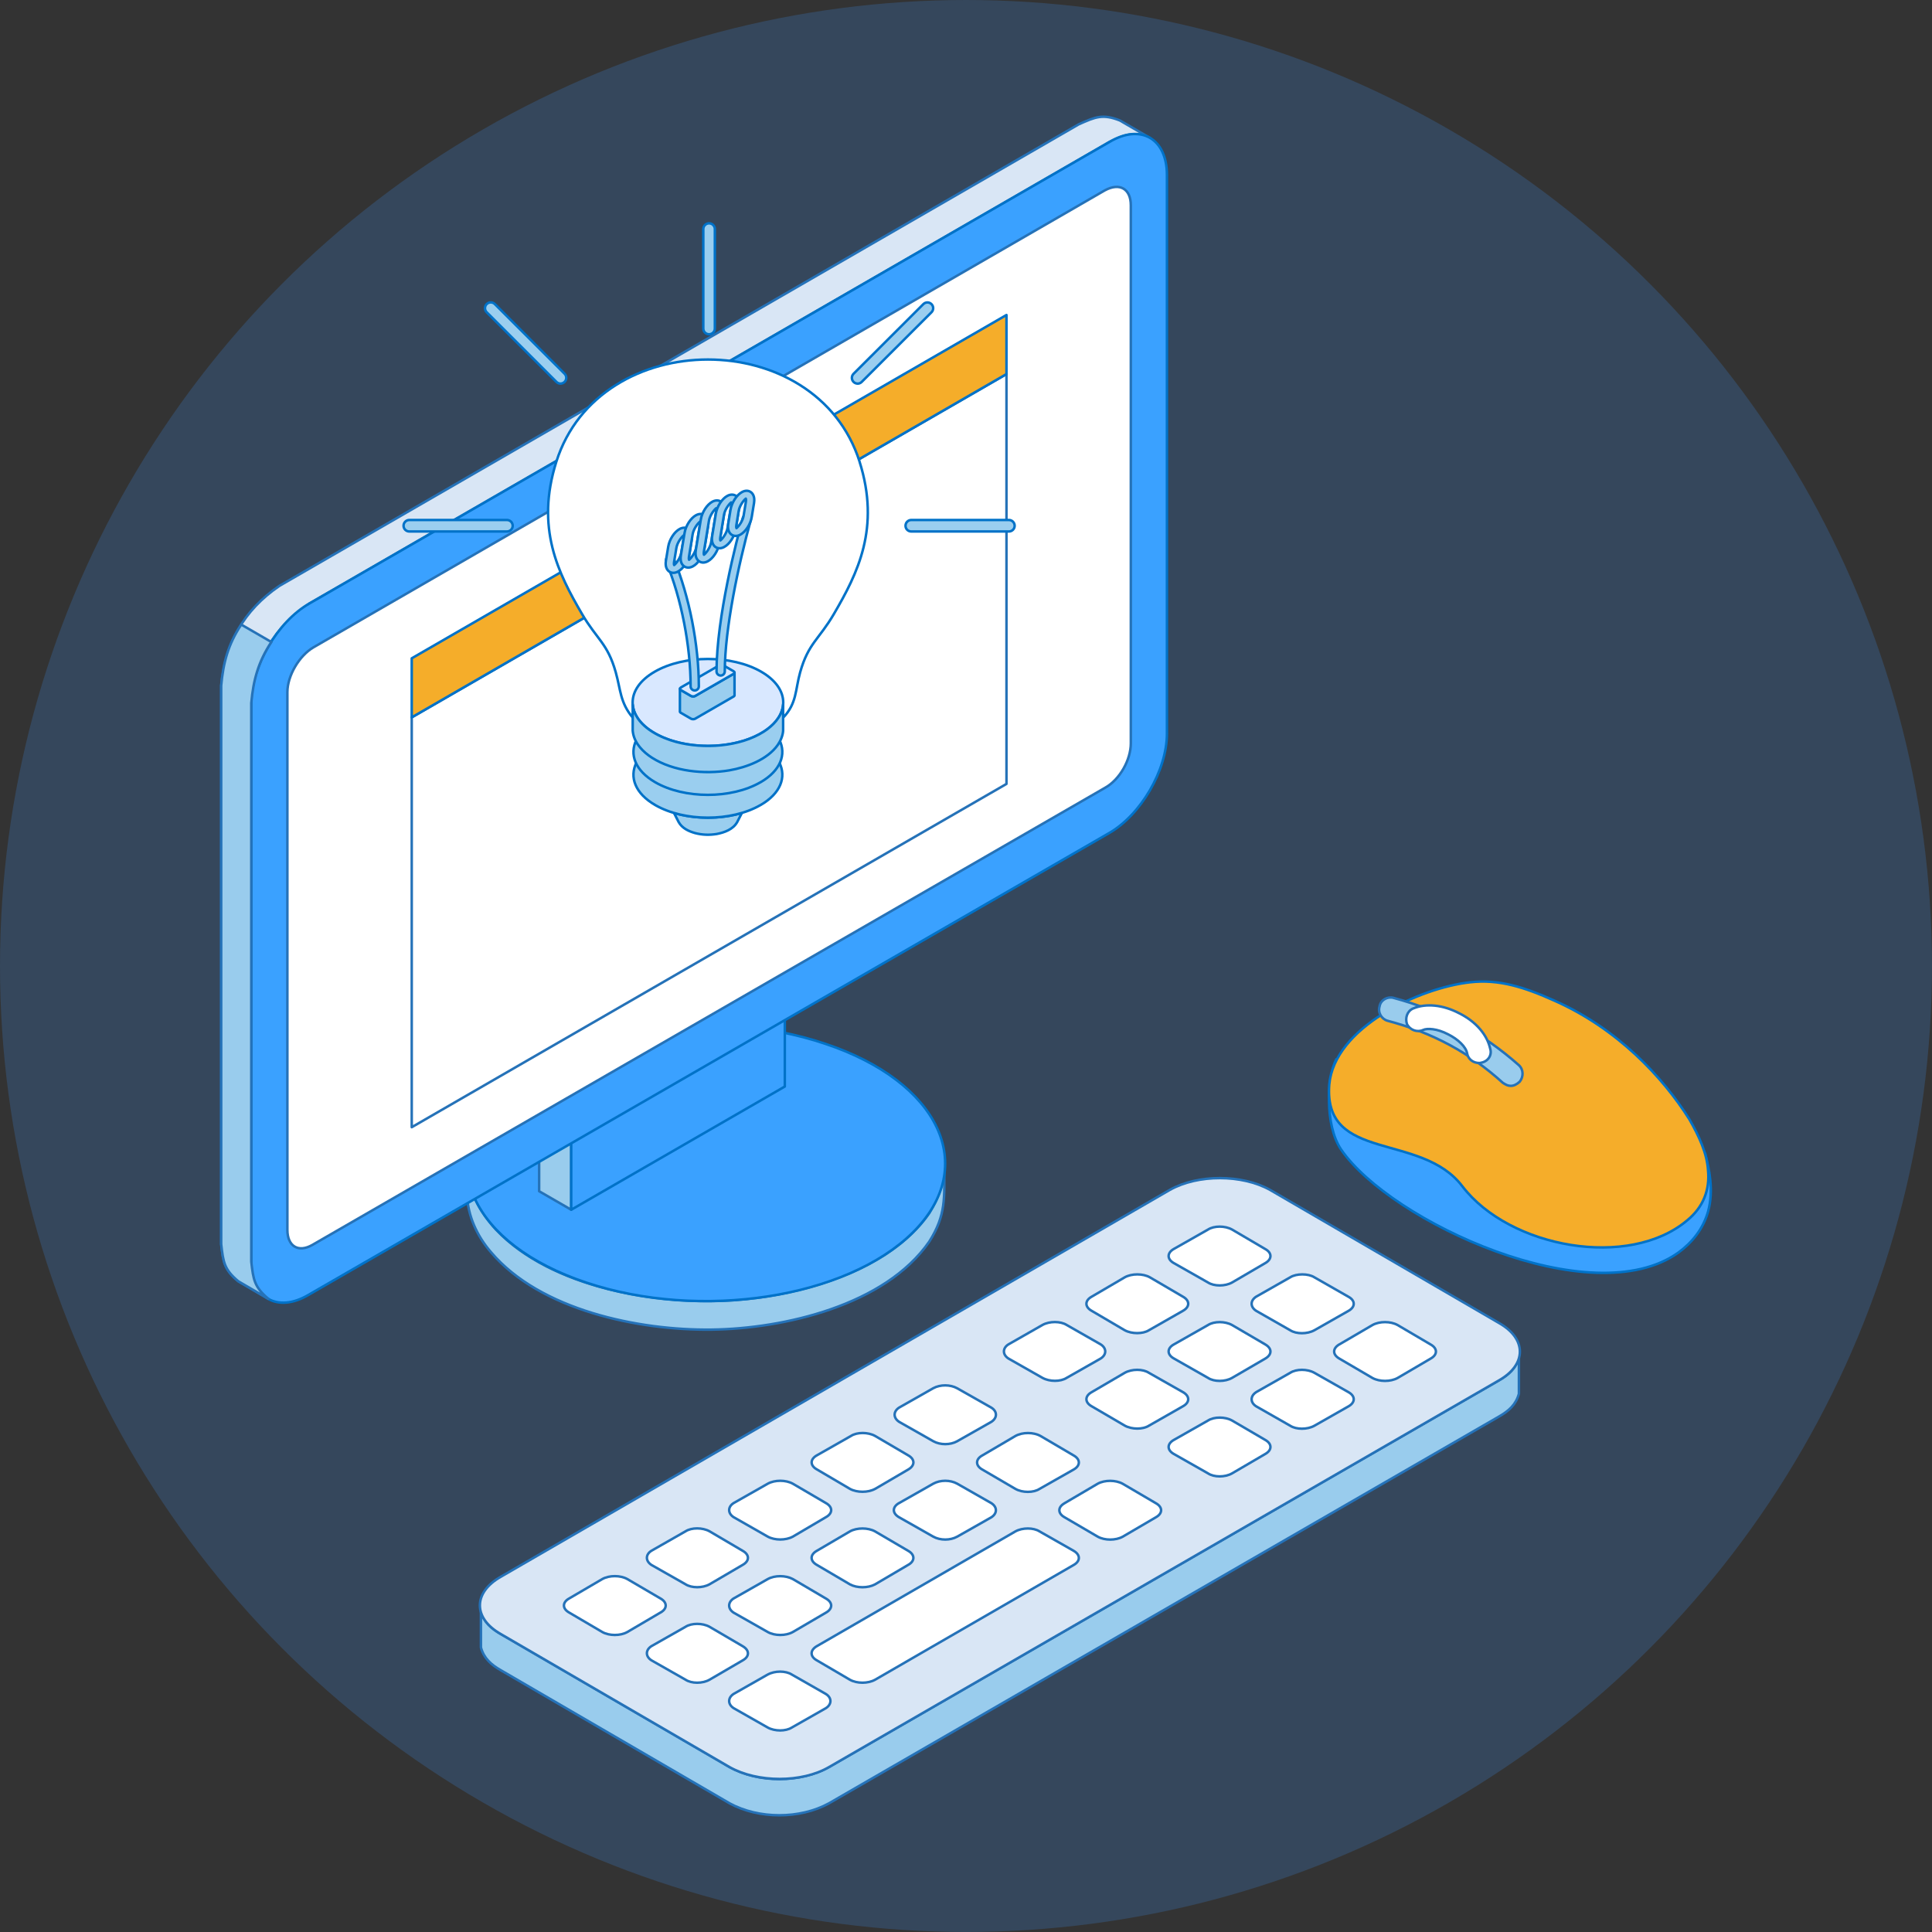
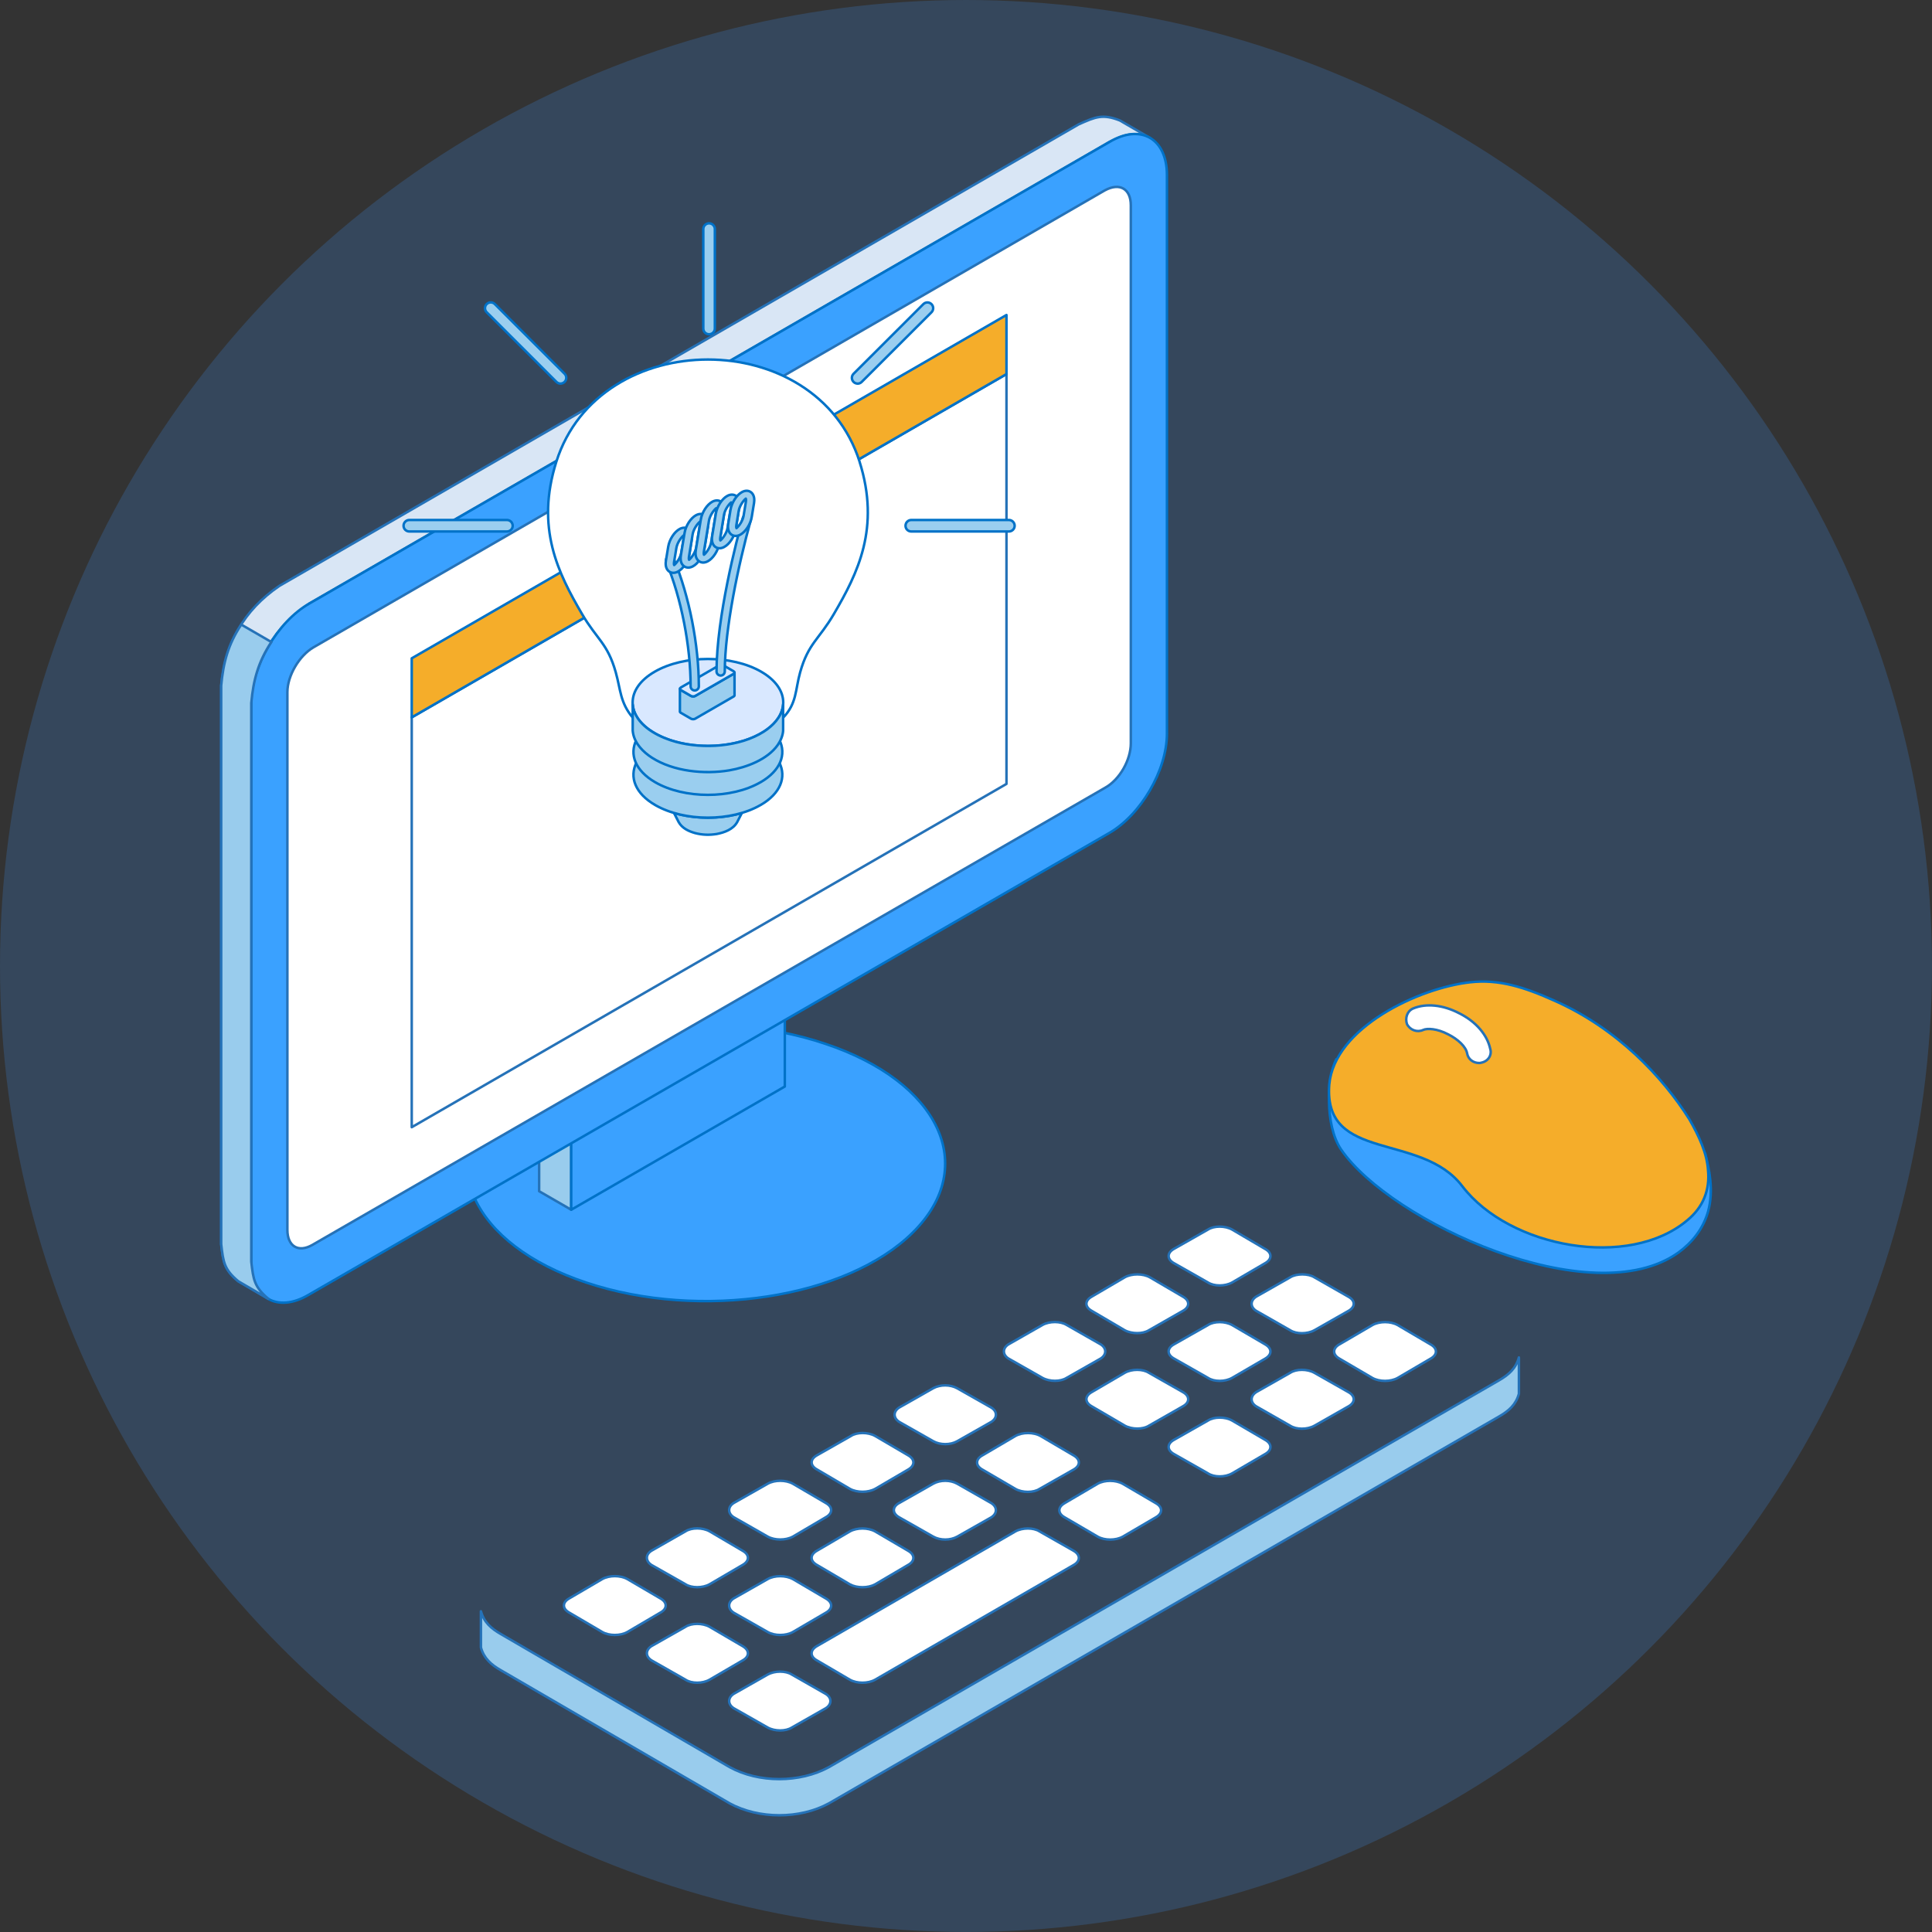
<svg xmlns="http://www.w3.org/2000/svg" id="Layer_2" data-name="Layer 2" viewBox="0 0 583.11 583.11">
  <rect x="0" y="0" width="583.11" height="583.11" fill="#333333" stroke="none" />
  <defs>
    <style>
      .cls-1 {
        fill: #f5ad2a;
      }

      .cls-1, .cls-2, .cls-3, .cls-4, .cls-5, .cls-6, .cls-7, .cls-8 {
        fill-rule: evenodd;
        stroke-linecap: round;
        stroke-linejoin: round;
        stroke-width: .75px;
      }

      .cls-1, .cls-3, .cls-5, .cls-6, .cls-8 {
        stroke: #0072c8;
      }

      .cls-2 {
        fill: #99cced;
      }

      .cls-2, .cls-4, .cls-7 {
        stroke: #2572b8;
      }

      .cls-3 {
        fill: #d9e8ff;
      }

      .cls-4 {
        fill: #d9e6f5;
      }

      .cls-5 {
        fill: #3aa1ff;
      }

      .cls-6 {
        fill: #9aceef;
      }

      .cls-7, .cls-8 {
        fill: #fff;
      }

      .cls-9 {
        fill: #3b77bb;
        opacity: .3;
      }
    </style>
  </defs>
  <g id="Layer_1-2" data-name="Layer 1">
    <circle class="cls-9" cx="291.55" cy="291.55" r="291.55" />
    <g>
      <g>
        <path class="cls-5" d="M403.29,319.74c-2.69,5.2-3.58,19.76,1.48,27.21,14.89,21.73,75.62,49.82,101.82,31.08,4.17-3.06,7.44-7.11,8.93-12.35,1.79-6.45,.3-12.99-.89-17.59-1.79,8.44-7.74,13.47-15.18,17.1-44.96,14.37-49.72-14.56-85.14-28.28-6.85-5.2-9.83-8.11-11.01-17.19Z" />
        <path class="cls-1" d="M401.19,327.37c-1.78,23.57,27.69,14.22,40.19,30.69,14.29,18.64,50.31,25.09,67.88,10.23,4.76-3.91,6.85-9.09,6.25-15.11-.3-5.03-2.68-10.23-5.66-15.41-8.03-12.76-21.73-27.3-40.49-35.66-9.23-4.17-16.96-6.63-25.6-5.65-15.47,1.69-41.08,13.68-42.57,30.91Z" />
-         <path class="cls-2" d="M455.97,327.73c-.89,0-1.48-.34-2.38-.91-10.12-9.14-21.13-15.1-34.82-18.74-1.8-.51-2.98-2.45-2.39-4.36,.31-1.9,2.39-3.03,4.18-2.55,14.58,3.91,26.79,10.54,37.81,20.28,1.49,1.31,1.49,3.55,.3,5.03-.89,.82-1.79,1.25-2.69,1.25Z" />
        <path class="cls-7" d="M446.44,320.83c-1.82,0-3.32-1.16-3.63-2.85-.31-2-2.72-4.3-5.75-5.81-3.33-1.75-6.36-1.88-7.56-1.3-1.83,.81-3.94,0-4.85-1.78-.6-1.79,0-3.88,1.82-4.7,3.94-1.66,9.08-1.11,13.92,1.42,5.14,2.55,8.48,6.57,9.38,10.72,.6,1.9-.6,3.81-2.72,4.21-.3,.07-.3,.09-.6,.09Z" />
      </g>
-       <path class="cls-2" d="M285,352.17c0,9.21,.61,14.47-4.54,22.58-13.32,19.23-43.88,26.28-65.68,26.55-22.09,.27-51.76-5.87-66.59-23.37-4.24-4.9-6.96-10.9-7.26-17.37v-8.59c.6,7.68,3.63,13.49,8.78,19.16,16.64,17.52,48.43,22.88,71.73,21.3,19.98-1.38,46.92-8.77,59.02-26.27,2.73-4.57,4.24-8.6,4.54-13.99Z" />
      <path class="cls-5" d="M176.94,387.1c-34.51-11.48-46.31-36.96-26.33-56.87,19.97-19.92,64.16-26.76,98.37-15.23,34.51,11.47,46.61,36.96,26.64,56.87-19.98,19.92-64.17,26.75-98.68,15.23Z" />
      <polygon class="cls-2" points="172.4 365.12 162.72 359.53 162.72 332.92 172.4 338.52 172.4 365.12" />
      <polygon class="cls-5" points="172.4 338.52 236.87 301.32 236.87 327.93 172.4 365.12 172.4 338.52" />
      <path class="cls-4" d="M81,392l-9.08-5.3c-4.24-3.54-4.54-5.75-5.15-11.19V206.92c1.21-12.57,6.66-22.67,17.56-30.09L325.57,37.53c5.14-2.3,7.26-3.18,12.41-1.18l9.08,5.27c-5.15-1.97-7.27-1.1-12.11,1.17L93.41,182.13c-10.9,7.41-16.35,17.1-17.56,30.05v168.6c.61,5.44,.91,7.66,5.15,11.22Z" />
      <path class="cls-5" d="M93.41,182.13L334.95,42.79c9.38-5.5,17.25-1,17.25,10.05V221.41c0,11.05-7.87,24.58-17.56,30.09L93.1,390.82c-9.38,5.51-17.25,1.01-17.25-10.04V212.18c0-11.02,7.87-24.55,17.56-30.05Z" />
      <path class="cls-2" d="M81.9,193.77l-9.08-5.26c-3.94,5.91-5.44,11.47-6.06,18.41v168.59c.61,5.44,.91,7.65,5.15,11.19l9.08,5.3c-4.24-3.57-4.54-5.78-5.15-11.22V212.18c.61-6.9,2.12-12.47,6.06-18.41Z" />
      <g>
        <path class="cls-2" d="M458.43,409.7v10.96c-.9,3.27-3.02,5.17-6.05,6.9l-202.2,116.72c-8.78,4.81-21.19,4.78-29.96,0l-69.02-40.15c-3.02-1.72-5.14-3.63-6.05-6.89v-10.93c.91,3.27,3.03,5.18,6.05,6.9l69.02,40.14c8.77,4.82,21.18,4.82,29.96,0l202.2-116.71c3.02-1.73,5.14-3.64,6.05-6.94Z" />
-         <path class="cls-4" d="M151.2,475.87l201.89-116.75c8.48-4.75,21.79-4.72,30.27,.03l69.02,40.13c8.46,4.76,8.46,12.57,0,17.36l-202.2,116.71c-8.17,4.75-21.49,4.75-29.96,0l-69.02-40.14c-8.48-4.78-8.48-12.56,0-17.34Z" />
        <path class="cls-7" d="M246.55,468.05l9.98-5.85c2.12-1.17,5.45-1.17,7.57,0l9.98,5.85c2.12,1.18,2.12,3.12,0,4.27l-9.98,5.87c-2.12,1.15-5.45,1.15-7.57,0l-9.98-5.87c-2.12-1.19-2.12-3.09,0-4.27Z" />
        <path class="cls-7" d="M206.9,491l-10.29,5.84c-1.82,1.18-1.82,3.09,0,4.27l10.29,5.85c1.82,1.21,5.14,1.21,7.26,0l9.98-5.82c2.13-1.17,2.13-3.07,0-4.3l-9.98-5.84c-2.12-1.18-5.44-1.18-7.26,0Z" />
        <path class="cls-7" d="M231.72,505.4l-10.29,5.85c-1.81,1.18-1.81,3.12,0,4.3l10.29,5.85c2.12,1.17,5.44,1.17,7.26,0l10.29-5.85c1.82-1.18,1.82-3.12,0-4.27l-10.29-5.87c-1.82-1.18-5.14-1.18-7.26,0Z" />
        <path class="cls-7" d="M214.16,478.16l9.98-5.84c2.13-1.19,2.13-3.09,0-4.27l-9.98-5.87c-2.12-1.18-5.44-1.18-7.26,0l-10.29,5.87c-1.82,1.15-1.82,3.06,0,4.27l10.29,5.84c1.82,1.18,5.14,1.18,7.26,0Z" />
        <path class="cls-7" d="M239.29,463.78l9.98-5.87c2.12-1.17,2.12-3.08,0-4.26l-9.98-5.84c-2.13-1.18-5.45-1.18-7.57,0l-10.29,5.84c-1.81,1.15-1.81,3.09,0,4.26l10.29,5.87c2.12,1.16,5.44,1.16,7.57,0Z" />
        <path class="cls-7" d="M199.33,486.7l-9.99,5.87c-2.11,1.19-5.44,1.19-7.56,0l-9.99-5.87c-2.11-1.18-2.11-3.09,0-4.26l9.99-5.85c2.13-1.18,5.45-1.18,7.56,0l9.99,5.85c2.12,1.17,2.12,3.12,0,4.26Z" />
        <path class="cls-7" d="M221.43,482.44l10.29-5.85c2.12-1.18,5.44-1.15,7.57,0l9.98,5.87c2.12,1.18,2.12,3.09,0,4.27l-9.98,5.84c-2.13,1.19-5.45,1.19-7.57,0l-10.29-5.84c-1.81-1.18-1.81-3.12,0-4.3Z" />
        <path class="cls-7" d="M296.49,439.27l9.99-5.87c2.12-1.18,5.44-1.18,7.56,0l9.99,5.87c2.11,1.18,2.11,3.09,0,4.27l-10.29,5.84c-1.82,1.19-5.14,1.19-7.26,0l-9.99-5.84c-2.12-1.18-2.12-3.12,0-4.27Z" />
        <path class="cls-7" d="M321.32,453.68l9.99-5.87c2.11-1.16,5.44-1.16,7.56,.03l9.98,5.85c2.12,1.18,2.12,3.08,0,4.26l-9.98,5.84c-2.12,1.18-5.45,1.18-7.56,0l-9.99-5.84c-2.12-1.18-2.12-3.08,0-4.26Z" />
        <path class="cls-7" d="M264.11,449.38l9.98-5.84c2.12-1.21,2.12-3.12,0-4.3l-9.98-5.85c-2.12-1.18-5.45-1.18-7.26,0l-10.29,5.85c-2.12,1.18-2.12,3.09,0,4.26l9.98,5.87c2.12,1.16,5.45,1.16,7.57,0Z" />
        <path class="cls-7" d="M288.92,434.97l10.3-5.84c1.82-1.19,1.82-3.13,0-4.27l-10.3-5.84c-2.11-1.18-5.13-1.18-7.25-.03l-10.29,5.84c-1.82,1.18-1.82,3.12,0,4.31l10.29,5.84c2.12,1.18,5.14,1.18,7.25,0Z" />
        <path class="cls-7" d="M271.37,453.65l10.29-5.84c2.12-1.18,5.14-1.18,7.25,0l10.3,5.87c1.82,1.18,1.82,3.08,0,4.26l-10.3,5.84c-2.11,1.18-5.13,1.18-7.25,0l-10.29-5.84c-2.12-1.21-2.12-3.12,0-4.3Z" />
        <path class="cls-7" d="M246.55,496.83l59.93-34.63c2.12-1.17,5.44-1.17,7.26,0l10.29,5.85c2.11,1.21,2.11,3.12,0,4.3l-59.93,34.63c-2.12,1.18-5.45,1.18-7.57,0l-9.98-5.85c-2.12-1.17-2.12-3.07,0-4.3Z" />
        <path class="cls-7" d="M379.13,391.36l10.29-5.85c1.83-1.17,5.45-1.17,7.27,0l10.29,5.87c2.13,1.16,2.13,3.09,0,4.27l-10.29,5.85c-2.12,1.18-5.44,1.18-7.27,0l-10.29-5.87c-1.82-1.18-1.82-3.09,0-4.27Z" />
        <path class="cls-7" d="M404.25,405.76l9.99-5.84c2.12-1.18,5.45-1.18,7.57,0l9.98,5.87c2.12,1.18,2.12,3.08,0,4.26l-9.98,5.85c-2.12,1.17-5.45,1.17-7.57,0l-9.99-5.85c-2.11-1.21-2.11-3.08,0-4.3Z" />
        <path class="cls-7" d="M371.86,387.08l9.99-5.84c2.12-1.18,2.12-3.12,0-4.27l-9.99-5.87c-2.11-1.18-5.44-1.18-7.26,0l-10.29,5.84c-2.13,1.19-2.13,3.12,0,4.3l10.29,5.84c1.83,1.18,5.15,1.18,7.26,0Z" />
        <path class="cls-7" d="M354.31,405.76l10.29-5.84c1.83-1.18,5.15-1.18,7.26,0l9.99,5.84c2.12,1.21,2.12,3.08,0,4.3l-9.99,5.81c-2.11,1.21-5.44,1.21-7.26,0l-10.29-5.85c-2.13-1.18-2.13-3.09,0-4.26Z" />
        <path class="cls-7" d="M379.13,420.17l10.29-5.84c1.83-1.19,5.15-1.19,7.27,0l10.29,5.84c2.13,1.18,2.13,3.11,0,4.3l-10.29,5.85c-2.12,1.18-5.44,1.18-7.27,0l-10.29-5.87c-1.82-1.16-1.82-3.09,0-4.27Z" />
        <path class="cls-7" d="M321.92,415.87l10.29-5.85c1.82-1.18,1.82-3.09,0-4.26l-10.29-5.87c-1.82-1.15-5.14-1.18-7.27,0l-10.29,5.87c-1.81,1.15-1.81,3.08,0,4.26l10.29,5.85c2.13,1.18,5.45,1.18,7.27,0Z" />
        <path class="cls-7" d="M346.74,401.5l10.29-5.87c2.12-1.18,2.12-3.09,0-4.27l-9.99-5.85c-2.11-1.17-5.44-1.17-7.56,0l-9.99,5.85c-2.12,1.18-2.12,3.09,0,4.27l9.99,5.87c2.12,1.14,5.45,1.14,7.26,0Z" />
        <path class="cls-7" d="M329.49,420.17l9.99-5.84c2.12-1.19,5.45-1.19,7.26,0l10.29,5.84c2.12,1.18,2.12,3.11,0,4.27l-10.29,5.87c-1.81,1.15-5.14,1.15-7.26-.03l-9.99-5.84c-2.12-1.18-2.12-3.09,0-4.27Z" />
        <path class="cls-7" d="M354.31,434.58l10.29-5.84c1.83-1.18,5.15-1.18,7.26,0l9.99,5.84c2.12,1.18,2.12,3.09,0,4.27l-9.99,5.84c-2.11,1.21-5.44,1.21-7.26,0l-10.29-5.84c-2.13-1.18-2.13-3.09,0-4.27Z" />
      </g>
      <path class="cls-7" d="M94.61,195.38L333.43,57.47c4.55-2.48,7.87-.45,7.87,4.51V224.35c0,4.96-3.32,10.99-7.87,13.47L94.31,375.72c-4.24,2.45-7.57,.45-7.57-4.51V208.88c0-4.99,3.64-11.05,7.87-13.5Z" />
      <polygon class="cls-7" points="124.27 216.51 303.77 112.9 303.77 236.6 124.27 340.21 124.27 216.51" />
      <polygon class="cls-1" points="124.27 216.51 303.77 112.9 303.77 95.07 124.27 198.69 124.27 216.51" />
      <g>
        <path class="cls-6" d="M223.92,245.35l-1.43,2.78c-1.23,2.2-3.85,3.14-6.2,3.59-2.27,.35-4.28,.29-6.5-.28-1.95-.55-3.92-1.47-4.95-3.31l-1.42-2.78c6.42,1.91,14.08,1.91,20.5,0Z" />
        <path class="cls-6" d="M229.54,242.98c6.03-3.47,7.92-8.44,5.65-12.86l-4.31-8.38h-34.46l-4.31,8.38c-2.26,4.42-.38,9.39,5.65,12.86,8.77,5.07,23,5.07,31.76,0Z" />
        <path class="cls-8" d="M259.43,139.35c6.33,20.01-.57,33.67-7.73,45.93-4.51,7.74-7.72,8.83-10.2,17.62-1.49,5.29-.97,9.37-5.13,13.7-11.4,11.81-35.21,12.15-45.4,0-3.85-4.6-3.63-8.41-5.13-13.7-2.48-8.79-5.69-9.88-10.2-17.62-7.16-12.26-14.07-25.91-7.73-45.93,6.52-20.56,26.14-30.84,45.76-30.84s39.25,10.28,45.77,30.84Z" />
        <path class="cls-8" d="M226.57,234.8c7.13-4.12,7.13-10.78,0-14.9-7.12-4.1-18.68-4.1-25.8,0-7.12,4.13-7.12,10.79,0,14.9,7.12,4.12,18.68,4.12,25.8,0Z" />
        <path class="cls-6" d="M229.54,236.1c6.03-3.48,7.92-8.45,5.65-12.85l-4.31-8.39h-34.46l-4.31,8.39c-2.26,4.4-.38,9.37,5.65,12.85,8.77,5.07,23,5.07,31.76,0Z" />
        <path class="cls-3" d="M229.74,202.73c8.87,5.12,8.87,13.43,0,18.55-8.88,5.13-23.26,5.13-32.14,0-8.88-5.12-8.88-13.43,0-18.55,8.87-5.12,23.26-5.12,32.14,0Z" />
        <path class="cls-6" d="M236.36,212.64v7.9c-.09,1.48-.78,3.1-1.63,4.31-3.11,4.42-9.48,6.77-14.6,7.65-7.47,1.27-16.86,.35-23.34-3.8-2.68-1.72-5.2-4.27-5.75-7.53l-.08-.62v-7.9c.12,.93,.25,1.6,.63,2.49,1.99,4.73,7.84,7.54,12.5,8.79,8.21,2.2,19.19,1.52,26.45-3.12,2.68-1.72,5.21-4.28,5.75-7.53l.07-.63Z" />
        <polygon class="cls-6" points="221.69 202.98 221.69 209.84 221.69 209.9 221.68 209.94 221.65 209.99 221.62 210.04 221.59 210.08 221.54 210.14 221.48 210.18 221.43 210.21 209.85 216.9 209.78 216.94 209.71 216.97 209.63 216.99 209.55 217.01 209.46 217.04 209.37 217.05 209.28 217.06 209.19 217.06 209.11 217.06 209.01 217.05 208.93 217.04 208.84 217.01 208.76 216.99 208.68 216.97 208.61 216.94 208.54 216.9 208.46 216.85 207.62 216.37 205.48 215.13 205.42 215.09 205.36 215.05 205.32 215 205.28 214.95 205.25 214.91 205.22 214.85 205.21 214.8 205.21 207.89 205.21 207.94 205.22 207.99 205.25 208.04 205.28 208.09 205.32 208.14 205.36 208.18 205.42 208.23 205.48 208.27 207.62 209.5 208.46 209.99 208.54 210.03 208.61 210.06 208.68 210.11 208.76 210.13 208.84 210.15 208.93 210.17 209.01 210.18 209.11 210.19 209.19 210.19 209.28 210.19 209.37 210.18 209.46 210.17 209.55 210.15 209.63 210.13 209.71 210.11 209.78 210.07 209.85 210.03 221.43 203.35 221.48 203.32 221.54 203.26 221.59 203.23 221.62 203.18 221.65 203.13 221.68 203.07 221.69 203.02 221.69 202.98" />
        <path class="cls-3" d="M218.36,200.83l3.06,1.77c.36,.2,.36,.55,0,.76l-11.57,6.67c-.36,.21-.95,.21-1.31,0l-.08-.04-.84-.49-2.14-1.24c-.37-.2-.37-.55,0-.76l11.56-6.67c.36-.21,.96-.21,1.32,0Z" />
        <path class="cls-6" d="M217.5,203.89h0c-.69-.01-1.24-.57-1.24-1.25,.04-16.52,6.08-39.62,7.93-46.31,.18-.66,.86-1.06,1.53-.88,.66,.19,1.05,.88,.87,1.54-3.78,13.62-7.81,32.77-7.84,45.65,0,.69-.56,1.25-1.24,1.25h0Zm-7.82,4.5c-.68,0-1.24-.55-1.24-1.24,0-12.16-2.81-26.54-7.35-37.51-.27-.64,.04-1.36,.67-1.63,.65-.25,1.37,.04,1.62,.68,4.65,11.25,7.54,25.99,7.54,38.46,0,.69-.56,1.24-1.24,1.24Z" />
        <path class="cls-6" d="M206.3,161.63c-.8,.65-1.92,2.27-2.16,3.79l-.69,4.18c-.11,.69,.02,.94,.02,.94,.8-.65,1.92-2.27,2.17-3.79h0l.69-4.19c.11-.68-.03-.93-.03-.93h0Zm-3.07,11.26c-.46,0-.9-.13-1.27-.4-.51-.36-1.3-1.27-.97-3.3l.69-4.18c.36-2.2,1.86-4.52,3.5-5.38,.95-.49,1.91-.47,2.63,.04,.5,.36,1.29,1.27,.96,3.29l-.68,4.19c-.36,2.21-1.87,4.52-3.51,5.38-.46,.25-.93,.36-1.36,.36Z" />
        <path class="cls-6" d="M211.22,157.49c-.79,.63-1.92,2.26-2.17,3.78l-1.1,6.73c-.11,.7,.02,.94,.02,.94,.8-.64,1.91-2.22,2.17-3.78l1.22,.2-1.22-.2,1.1-6.74c.11-.69-.03-.93-.03-.93h0Zm-3.49,13.82c-.46,0-.9-.14-1.26-.4-.51-.36-1.3-1.27-.97-3.3l1.11-6.74c.36-2.21,1.86-4.53,3.5-5.39,.95-.49,1.9-.48,2.63,.04,.5,.36,1.3,1.27,.97,3.3l-1.1,6.74c-.37,2.21-1.87,4.53-3.5,5.38-.46,.24-.93,.37-1.37,.37Z" />
-         <path class="cls-6" d="M215.87,163.84h0Zm.27-10.44c-.8,.66-1.92,2.28-2.17,3.8l-1.52,9.29c-.11,.69,.02,.94,.02,.94,.79-.64,1.92-2.27,2.17-3.79l1.52-9.3c.11-.69-.02-.93-.03-.94h0Zm-3.91,16.39c-.46,0-.89-.14-1.26-.41-.5-.36-1.3-1.27-.97-3.29l1.52-9.3c.36-2.21,1.87-4.52,3.5-5.38,.95-.5,1.91-.49,2.63,.04,.5,.36,1.29,1.27,.96,3.29l-1.52,9.3h0c-.36,2.21-1.87,4.53-3.5,5.38-.47,.25-.93,.37-1.37,.37Z" />
+         <path class="cls-6" d="M215.87,163.84h0m.27-10.44c-.8,.66-1.92,2.28-2.17,3.8l-1.52,9.29c-.11,.69,.02,.94,.02,.94,.79-.64,1.92-2.27,2.17-3.79l1.52-9.3c.11-.69-.02-.93-.03-.94h0Zm-3.91,16.39c-.46,0-.89-.14-1.26-.41-.5-.36-1.3-1.27-.97-3.29l1.52-9.3c.36-2.21,1.87-4.52,3.5-5.38,.95-.5,1.91-.49,2.63,.04,.5,.36,1.29,1.27,.96,3.29l-1.52,9.3h0c-.36,2.21-1.87,4.53-3.5,5.38-.47,.25-.93,.37-1.37,.37Z" />
        <path class="cls-6" d="M220.67,151.65c-.8,.64-1.92,2.27-2.17,3.79l-1.1,6.73c-.11,.69,.02,.94,.02,.94,.81-.65,1.92-2.27,2.17-3.79h0l1.11-6.75c.11-.68-.03-.93-.03-.93h0Zm-3.49,13.82c-.47,0-.9-.14-1.27-.4-.5-.36-1.29-1.27-.96-3.3l1.1-6.73c.36-2.21,1.87-4.53,3.5-5.39,.95-.5,1.91-.48,2.63,.04,.5,.36,1.29,1.27,.96,3.3l-1.1,6.74c-.35,2.21-1.86,4.52-3.49,5.37-.46,.25-.93,.37-1.37,.37Z" />
        <path class="cls-6" d="M225.1,150.49c-.8,.64-1.92,2.27-2.17,3.8l-.68,4.17c-.11,.7,.03,.94,.03,.94,.79-.65,1.91-2.22,2.16-3.79h0l.68-4.18c.11-.7-.02-.94-.02-.94h0Zm-3.07,11.26c-.45,0-.89-.13-1.26-.4-.5-.36-1.29-1.26-.97-3.29l.68-4.18c.36-2.21,1.87-4.53,3.51-5.39,.95-.5,1.9-.49,2.63,.04,.5,.36,1.29,1.27,.96,3.3l-.69,4.18c-.36,2.2-1.86,4.52-3.5,5.39-.46,.24-.93,.36-1.37,.36Z" />
        <path class="cls-6" d="M214.01,100.89c-.96,0-1.74-.78-1.74-1.74v-30.01c0-.95,.79-1.74,1.74-1.74s1.74,.78,1.74,1.74v30.01c0,.96-.78,1.74-1.74,1.74Z" />
        <path class="cls-6" d="M169.18,115.78c-.44,0-.89-.17-1.23-.51l-21.06-21.03c-.68-.68-.68-1.78,0-2.46,.68-.68,1.79-.68,2.46,0l21.05,21.02c.68,.68,.68,1.78,0,2.46-.34,.34-.78,.51-1.23,.51Z" />
        <path class="cls-6" d="M153,160.41h-29.46c-.96,0-1.74-.77-1.74-1.73s.78-1.74,1.74-1.74h29.46c.96,0,1.74,.78,1.74,1.74s-.78,1.73-1.74,1.73Z" />
        <path class="cls-6" d="M258.85,115.78c-.44,0-.89-.17-1.23-.51-.68-.68-.68-1.78,0-2.46l21.06-21.02c.68-.68,1.78-.68,2.46,0,.68,.68,.68,1.78,0,2.46l-21.07,21.03c-.34,.34-.78,.51-1.23,.51Z" />
        <path class="cls-6" d="M304.5,160.41h-29.46c-.97,0-1.74-.77-1.74-1.73s.78-1.74,1.74-1.74h29.46c.96,0,1.74,.78,1.74,1.74s-.78,1.73-1.74,1.73Z" />
      </g>
    </g>
  </g>
</svg>